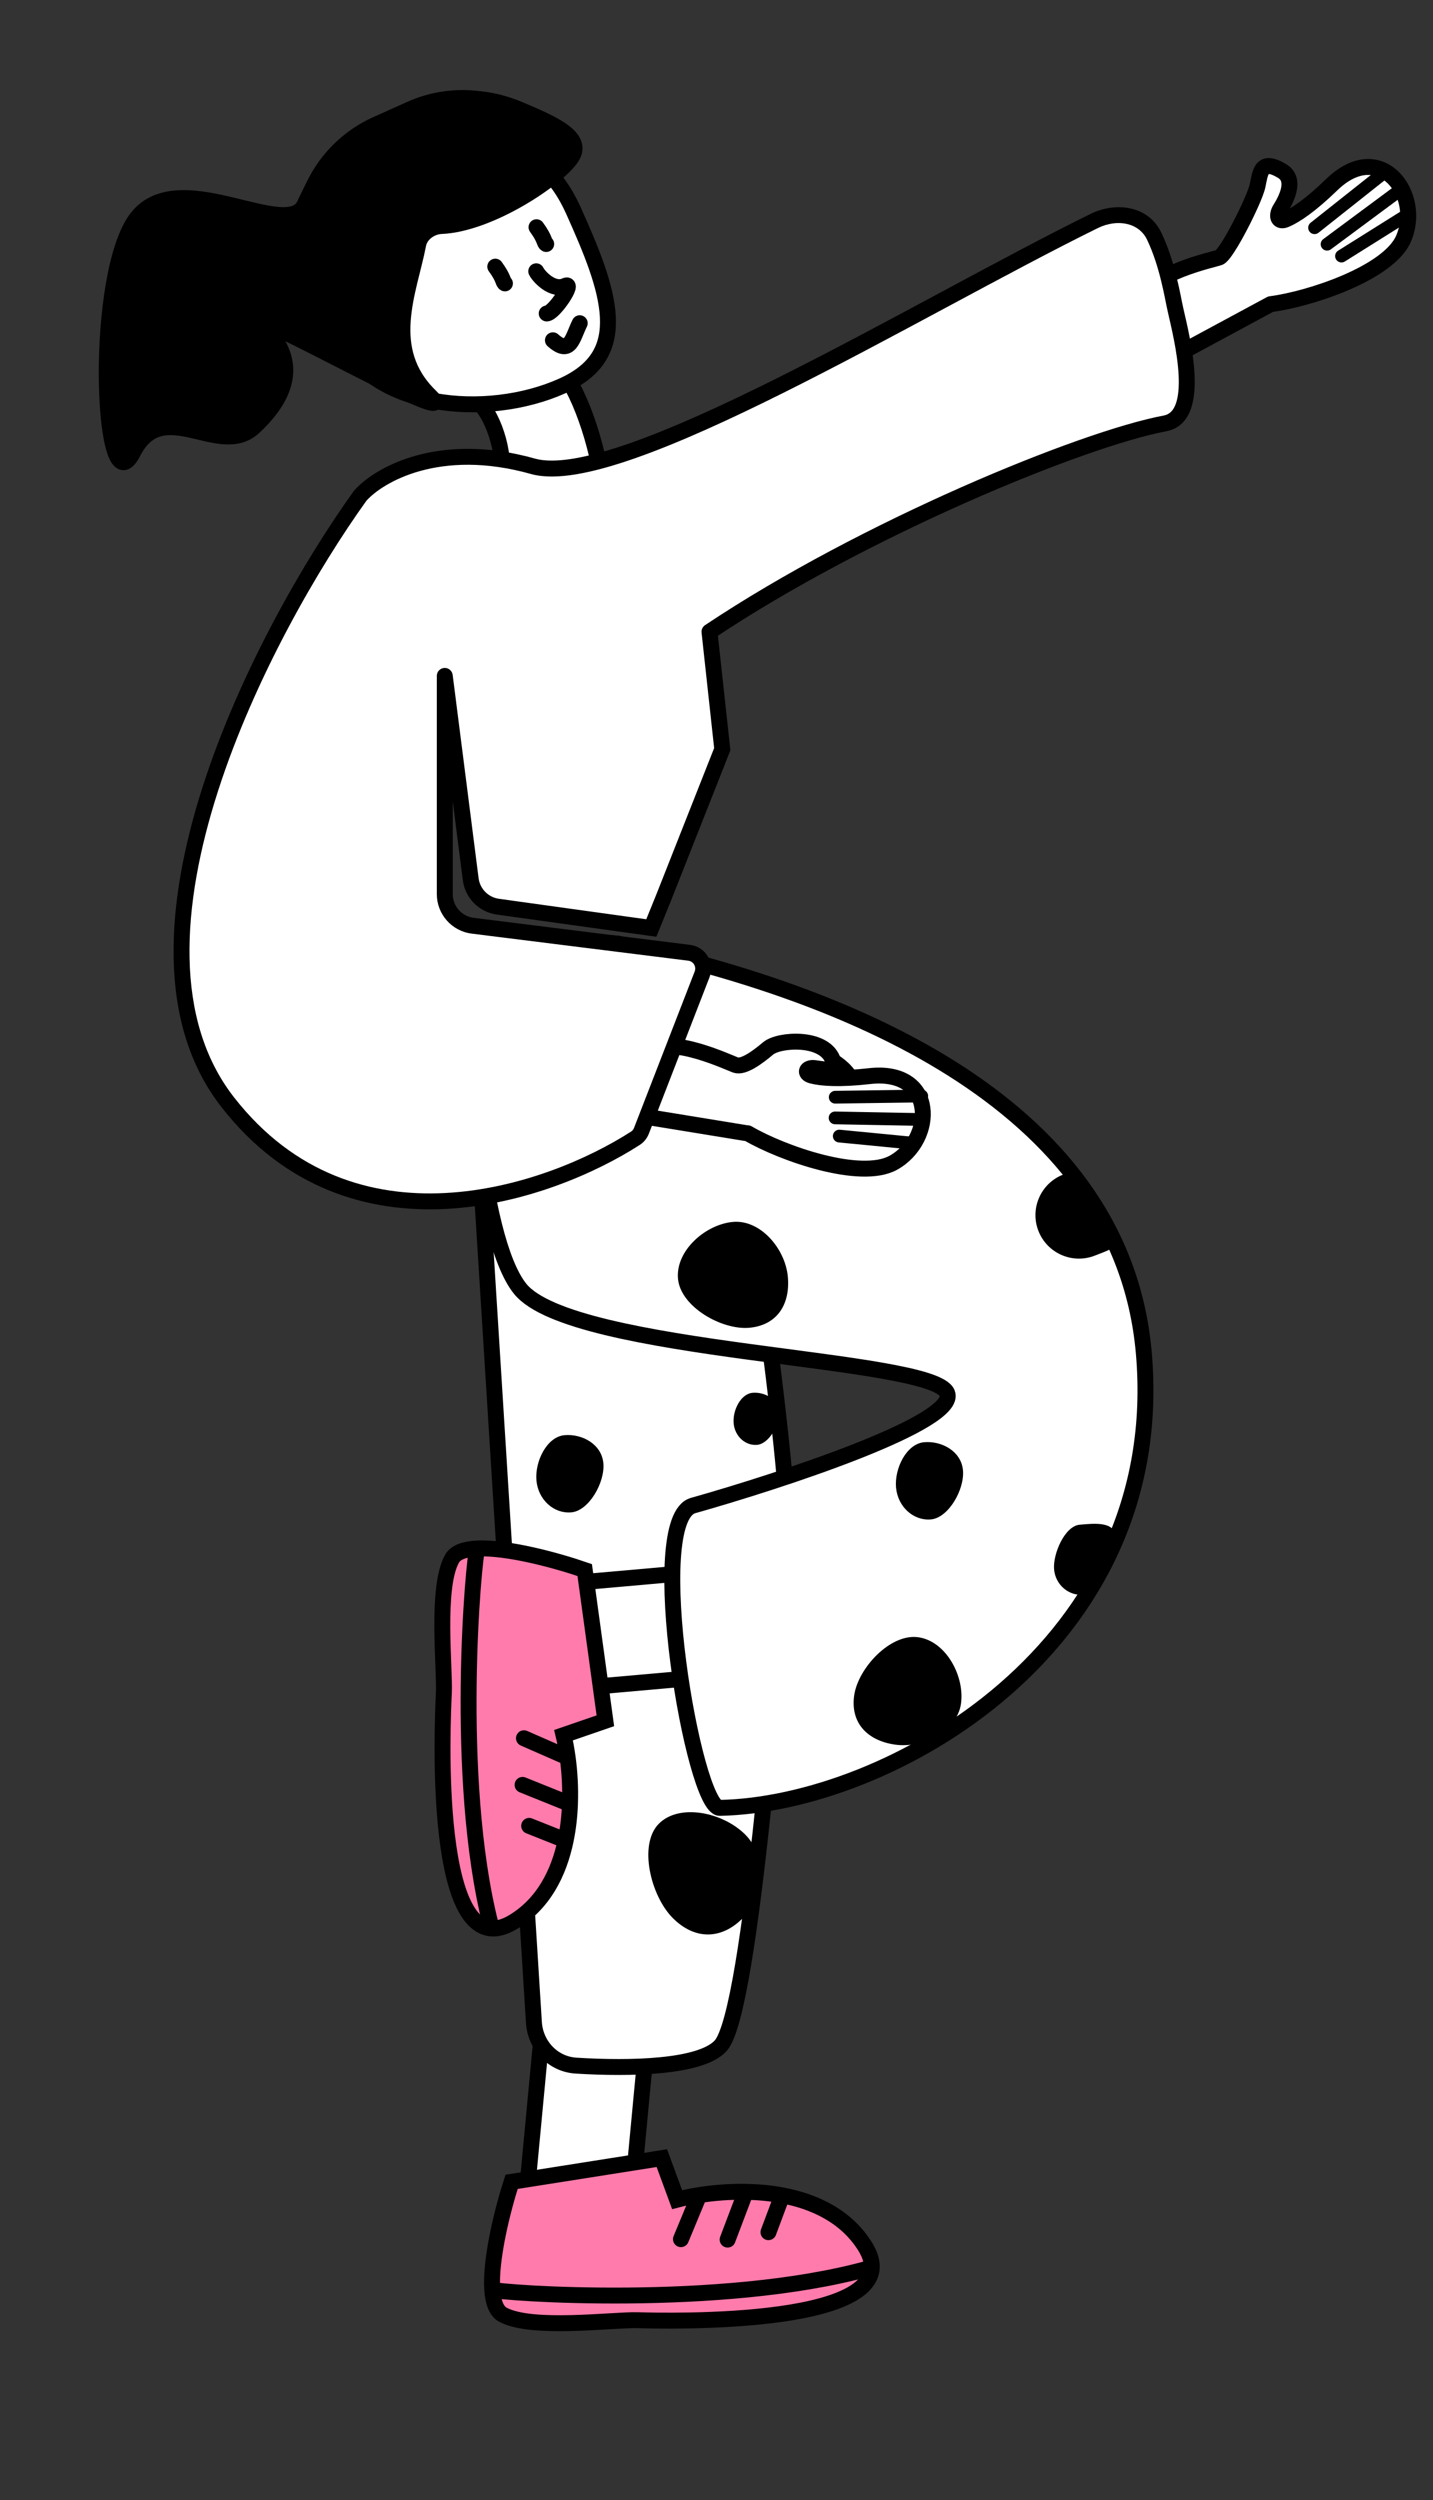
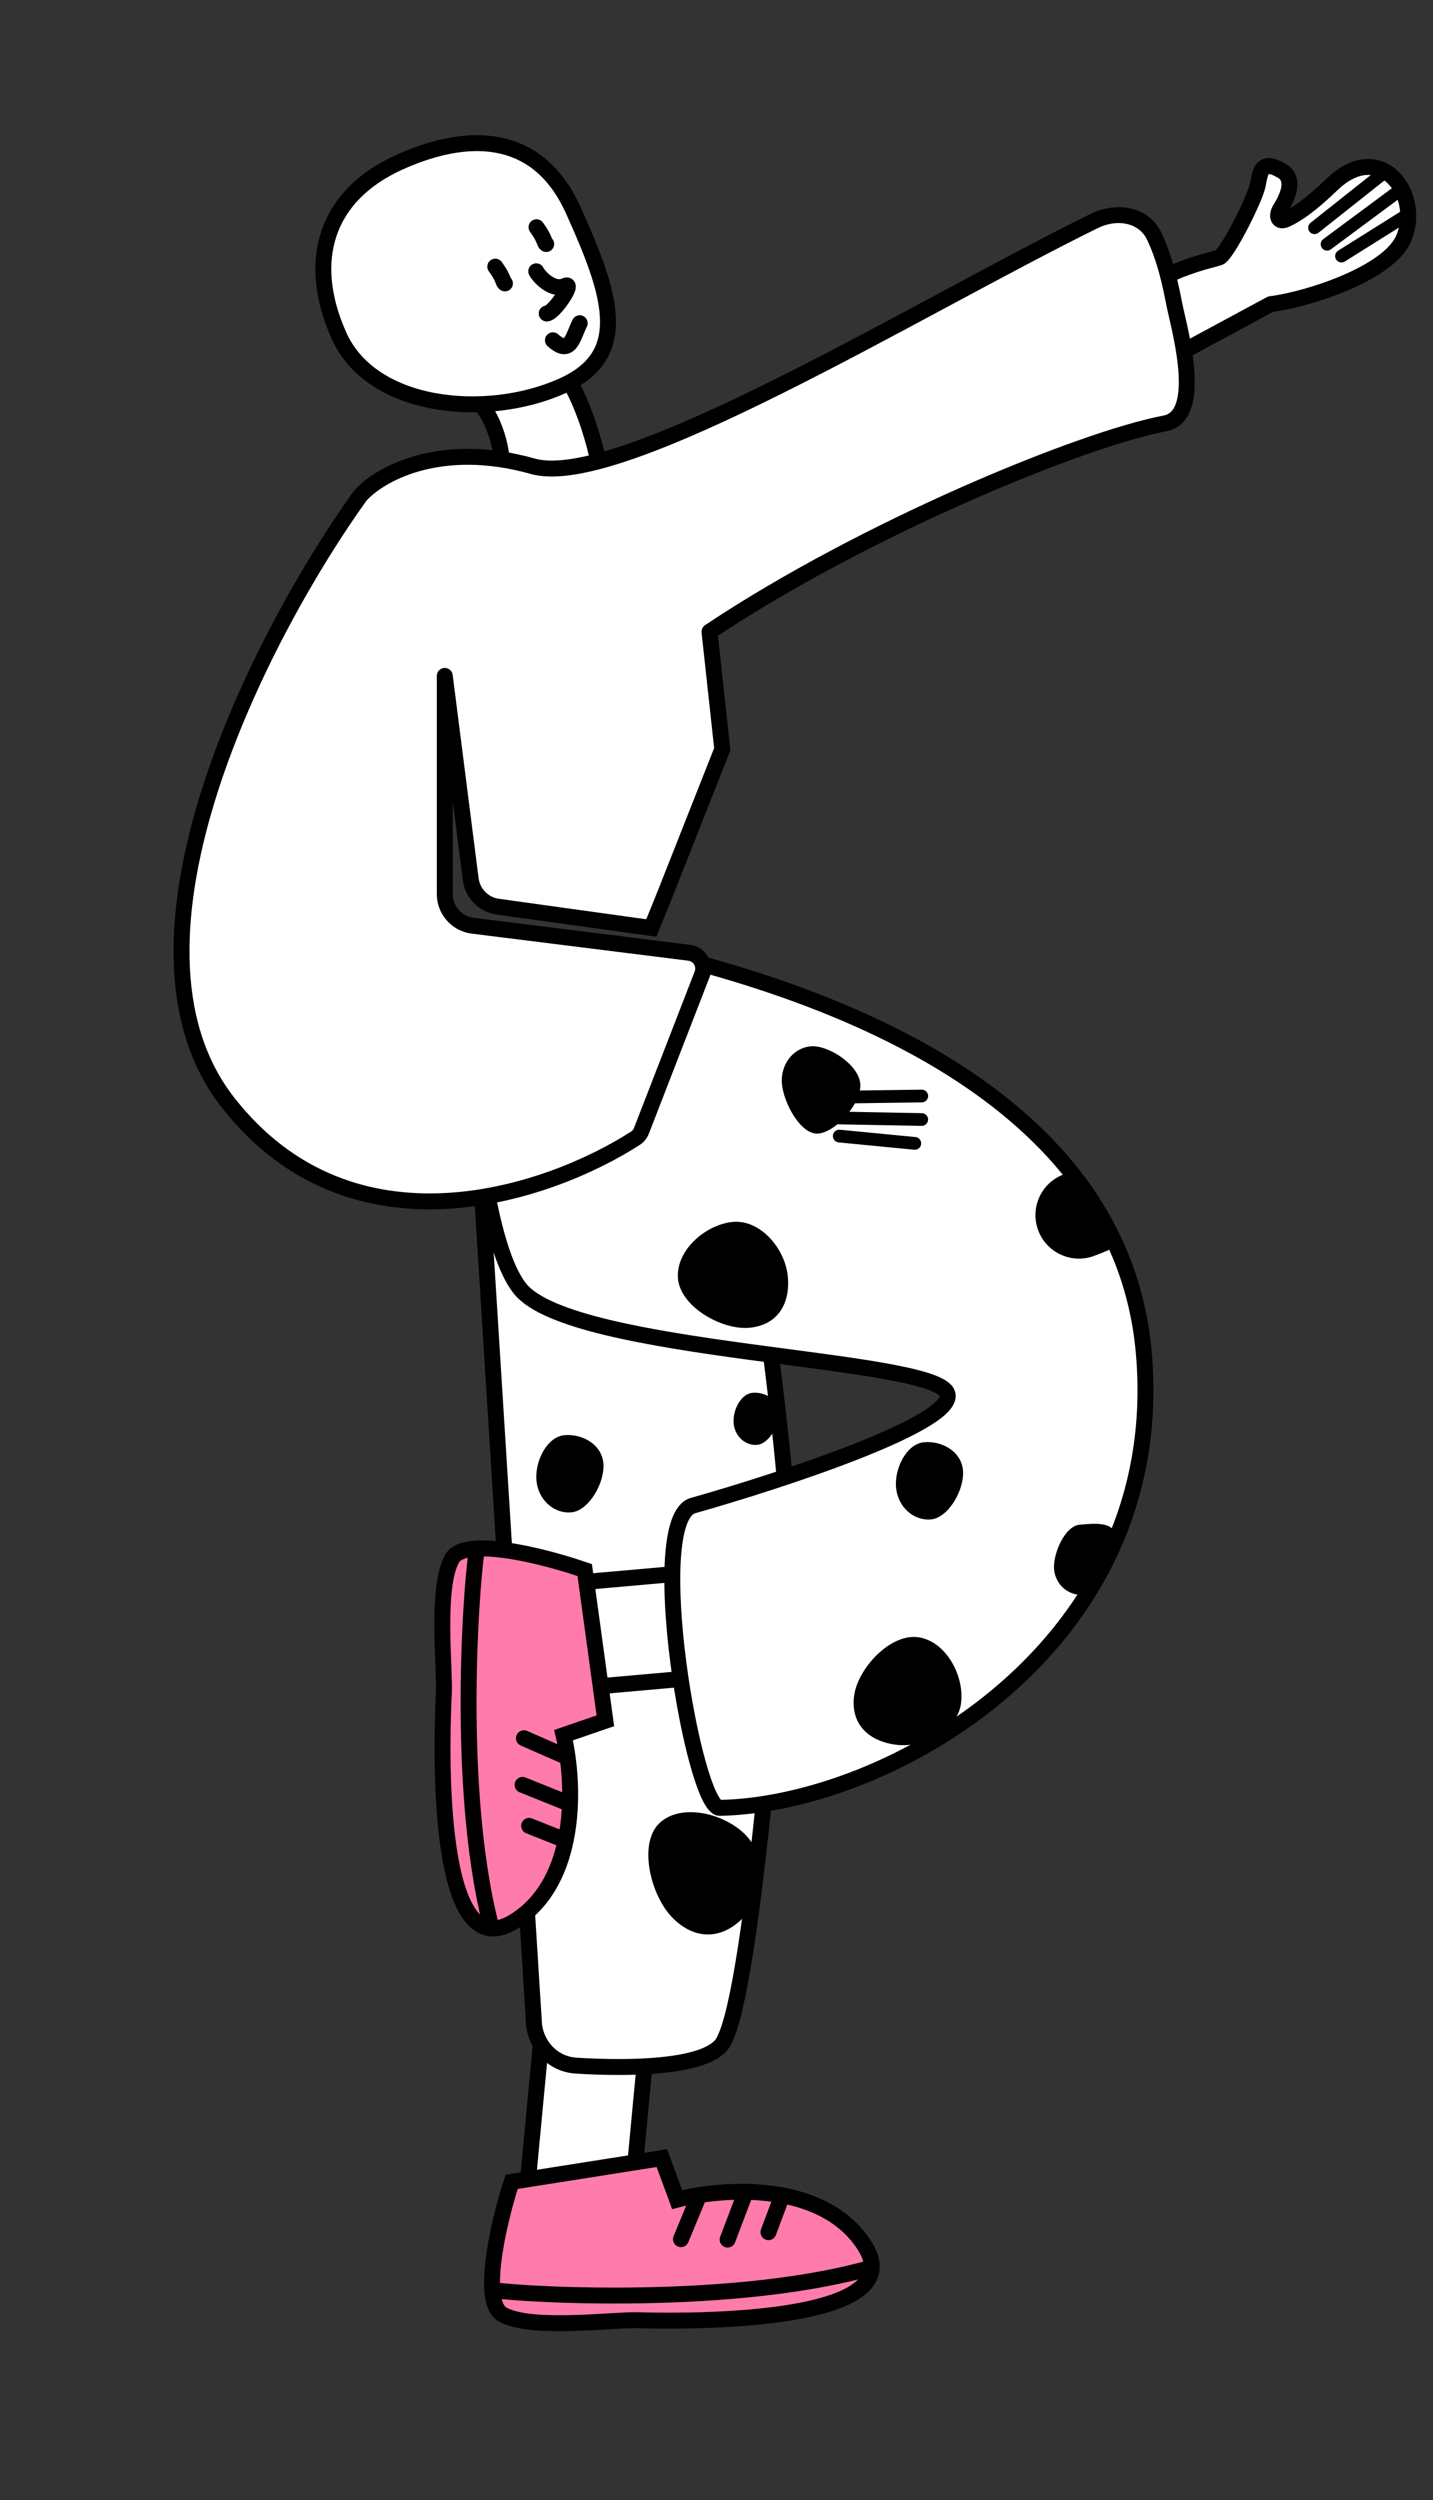
<svg xmlns="http://www.w3.org/2000/svg" width="90" height="157" viewBox="0 0 90 157" fill="none">
  <rect x="0" y="0" width="90" height="157" fill="#333333" stroke="none" />
  <rect x="-0.545" y="0.451" width="6.607" height="12.873" transform="matrix(-0.996 -0.094 -0.094 0.996 40.24 126.43)" fill="white" stroke="black" />
  <path d="M29.285 59.181L33.532 127.004C33.622 128.448 34.73 129.629 36.173 129.718C39.572 129.929 44.01 129.839 45.26 128.472C47.253 126.291 48.922 101.906 49.441 97.486C49.858 93.951 47.219 75.816 45.849 67.19L29.285 59.181Z" fill="white" stroke="black" />
  <rect x="-0.542" y="-0.454" width="6.607" height="7.943" transform="matrix(-0.088 -0.996 -0.996 0.088 43.302 104.851)" fill="white" stroke="black" />
  <path d="M71.835 84.934C70.41 68.842 52.261 62.127 38.764 59.251L29.25 58.818C29.296 64.827 30.044 77.663 32.665 80.93C35.943 85.013 58.556 85.198 59.487 87.485C60.232 89.314 49.159 92.955 43.529 94.546C40.449 95.417 43.572 113.564 45.209 113.532C55.761 113.327 73.475 103.463 71.835 84.934Z" fill="white" stroke="black" />
  <path d="M27.876 106.33C27.801 107.876 27.024 123.851 32.24 120.695C34.136 119.548 35.102 117.613 35.527 115.574C35.685 114.814 35.769 114.04 35.797 113.287C35.837 112.239 35.77 111.233 35.651 110.362C35.58 109.842 35.49 109.37 35.393 108.967L38.02 108.062L36.723 98.598C34.983 97.997 31.897 97.152 29.977 97.244C29.206 97.281 28.623 97.468 28.39 97.883C27.372 99.693 27.951 104.783 27.876 106.33Z" fill="#FF7BAC" />
  <path d="M32.907 109.158L35.651 110.362M35.651 110.362C35.58 109.842 35.49 109.37 35.393 108.967L38.02 108.062L36.723 98.598C34.983 97.997 31.897 97.152 29.977 97.244M35.651 110.362C35.77 111.233 35.837 112.239 35.797 113.287M32.82 112.088L35.797 113.287M35.797 113.287C35.769 114.04 35.685 114.814 35.527 115.574M33.233 114.662L35.527 115.574M35.527 115.574C35.102 117.613 34.136 119.548 32.24 120.695C27.024 123.851 27.801 107.876 27.876 106.33C27.951 104.783 27.372 99.693 28.39 97.883C28.623 97.468 29.206 97.281 29.977 97.244M30.819 120.868C28.469 111.606 29.765 97.671 29.977 97.244" stroke="black" stroke-linecap="round" />
  <path d="M40.042 145.704C41.59 145.747 57.577 146.198 54.315 141.047C53.13 139.176 51.175 138.25 49.128 137.866C48.365 137.723 47.59 137.656 46.836 137.642C45.788 137.624 44.783 137.712 43.915 137.848C43.396 137.93 42.926 138.03 42.526 138.135L41.567 135.527L32.131 137.016C31.566 138.768 30.785 141.87 30.915 143.789C30.968 144.558 31.167 145.137 31.587 145.362C33.417 146.343 38.494 145.66 40.042 145.704Z" fill="#FF7BAC" />
  <path d="M42.767 140.616L43.915 137.848M43.915 137.848C43.396 137.93 42.926 138.03 42.526 138.135L41.567 135.527L32.131 137.016C31.566 138.768 30.785 141.87 30.915 143.789M43.915 137.848C44.783 137.712 45.788 137.624 46.836 137.642M45.698 140.643L46.836 137.642M46.836 137.642C47.59 137.656 48.365 137.723 49.128 137.866M48.263 140.178L49.128 137.866M49.128 137.866C51.175 138.25 53.13 139.176 54.315 141.047C57.577 146.198 41.59 145.747 40.042 145.704C38.494 145.66 33.417 146.343 31.587 145.362C31.167 145.137 30.968 144.558 30.915 143.789M54.517 142.465C45.305 145.003 31.347 143.991 30.915 143.789" stroke="black" stroke-linecap="round" />
  <path d="M66.758 73.768C65.355 74.323 64.668 75.911 65.224 77.314C65.78 78.716 67.368 79.403 68.77 78.847C70.173 78.292 70.027 78.502 69.472 77.099C68.916 75.697 68.161 73.212 66.758 73.768Z" fill="black" />
  <path d="M46.036 76.734C44.316 76.886 42.424 78.533 42.581 80.3C42.737 82.067 45.335 83.535 47.056 83.382C48.776 83.23 49.638 81.951 49.481 80.184C49.325 78.417 47.757 76.581 46.036 76.734Z" fill="black" />
  <path d="M60.353 107.002C60.602 105.293 59.436 103.072 57.68 102.817C55.924 102.561 53.897 104.751 53.648 106.46C53.4 108.169 54.446 109.302 56.201 109.558C57.957 109.813 60.104 108.711 60.353 107.002Z" fill="black" />
  <path d="M46.805 115.208C45.399 113.804 42.672 113.231 41.38 114.526C40.087 115.822 40.856 119.054 42.262 120.458C43.668 121.861 45.332 121.776 46.625 120.48C47.918 119.185 48.211 116.611 46.805 115.208Z" fill="black" />
  <path d="M50.914 65.708C49.81 65.805 49.002 66.861 49.109 68.064C49.215 69.268 50.295 71.285 51.399 71.187C52.502 71.09 54.138 69.26 54.031 68.056C53.925 66.852 52.017 65.61 50.914 65.708Z" fill="black" />
  <path d="M38.152 67.553C37.048 67.651 36.283 69.194 36.39 70.398C36.497 71.602 37.477 72.498 38.581 72.4C39.684 72.303 40.701 70.522 40.594 69.318C40.487 68.114 39.255 67.456 38.152 67.553Z" fill="black" />
  <path d="M58.038 90.57C56.935 90.668 56.17 92.21 56.276 93.414C56.383 94.618 57.364 95.515 58.467 95.417C59.57 95.319 60.587 93.539 60.48 92.335C60.374 91.131 59.141 90.472 58.038 90.57Z" fill="black" />
  <path d="M35.453 90.127C34.35 90.225 33.585 91.768 33.691 92.971C33.798 94.175 34.779 95.072 35.882 94.974C36.986 94.877 38.002 93.096 37.895 91.892C37.789 90.688 36.556 90.029 35.453 90.127Z" fill="black" />
  <path d="M47.264 87.466C46.52 87.532 46.005 88.572 46.077 89.383C46.148 90.195 46.81 90.799 47.553 90.734C48.297 90.668 48.982 89.467 48.911 88.656C48.839 87.844 48.008 87.4 47.264 87.466Z" fill="black" />
  <path d="M67.804 95.751C66.871 95.834 66.117 97.594 66.202 98.556C66.287 99.518 67.113 100.23 68.047 100.148C68.981 100.065 70.156 97.454 70.071 96.492C69.986 95.531 68.738 95.668 67.804 95.751Z" fill="black" />
  <path d="M83.639 11.598C86.702 8.631 89.351 12.229 88.147 14.993C87.213 17.142 82.289 18.779 79.801 19.101L74.382 22.024C73.877 22.296 73.248 22.09 73.003 21.571L71.879 19.194C71.815 19.058 71.775 18.908 71.808 18.762C72.171 17.155 76.211 16.303 76.574 16.169C77.05 15.993 78.788 12.554 78.977 11.681C79.166 10.807 79.195 9.939 80.531 10.745C81.321 11.222 80.941 12.275 80.418 13.102C80.135 13.55 80.268 13.99 80.755 13.782C81.365 13.521 82.299 12.896 83.639 11.598Z" fill="white" />
  <path d="M88.147 14.993L88.606 15.193L88.147 14.993ZM83.639 11.598L83.987 11.957L83.639 11.598ZM80.755 13.782L80.951 14.242L80.951 14.242L80.755 13.782ZM80.418 13.102L80.841 13.369L80.841 13.369L80.418 13.102ZM80.531 10.745L80.789 10.317L80.531 10.745ZM76.574 16.169L76.748 16.638L76.574 16.169ZM71.808 18.762L72.296 18.872L72.296 18.872L71.808 18.762ZM71.879 19.194L72.332 18.98L72.332 18.98L71.879 19.194ZM73.003 21.571L73.455 21.358L73.003 21.571ZM79.801 19.101L79.564 18.661C79.617 18.632 79.676 18.613 79.737 18.605L79.801 19.101ZM74.382 22.024L74.144 21.584L74.144 21.584L74.382 22.024ZM87.689 14.794C88.211 13.596 87.885 12.228 87.144 11.504C86.783 11.152 86.335 10.959 85.833 10.987C85.324 11.015 84.692 11.274 83.987 11.957L83.291 11.239C84.117 10.438 84.965 10.034 85.777 9.989C86.595 9.943 87.308 10.267 87.843 10.789C88.891 11.813 89.288 13.627 88.606 15.193L87.689 14.794ZM83.987 11.957C82.629 13.272 81.644 13.945 80.951 14.242L80.558 13.322C81.087 13.096 81.969 12.52 83.291 11.239L83.987 11.957ZM79.995 12.835C80.242 12.444 80.425 12.044 80.472 11.721C80.494 11.564 80.481 11.452 80.452 11.374C80.426 11.306 80.378 11.237 80.272 11.173L80.789 10.317C81.078 10.492 81.279 10.733 81.388 11.022C81.493 11.302 81.5 11.594 81.461 11.864C81.385 12.393 81.116 12.933 80.841 13.369L79.995 12.835ZM80.272 11.173C79.961 10.986 79.786 10.934 79.704 10.926C79.67 10.923 79.667 10.929 79.68 10.924C79.695 10.918 79.702 10.91 79.7 10.913C79.681 10.934 79.642 11.002 79.595 11.179C79.548 11.36 79.52 11.535 79.466 11.787L78.488 11.575C78.528 11.389 78.575 11.129 78.628 10.926C78.682 10.72 78.768 10.458 78.948 10.253C79.159 10.013 79.454 9.898 79.798 9.931C80.103 9.96 80.432 10.102 80.789 10.317L80.272 11.173ZM79.466 11.787C79.406 12.06 79.242 12.481 79.046 12.927C78.844 13.386 78.589 13.914 78.326 14.418C78.064 14.921 77.788 15.409 77.544 15.787C77.422 15.976 77.303 16.146 77.191 16.281C77.135 16.348 77.075 16.414 77.012 16.47C76.956 16.521 76.865 16.594 76.748 16.638L76.401 15.7C76.343 15.721 76.321 15.747 76.343 15.728C76.358 15.714 76.384 15.688 76.421 15.642C76.497 15.551 76.592 15.418 76.704 15.245C76.925 14.902 77.185 14.443 77.44 13.955C77.694 13.468 77.939 12.961 78.131 12.524C78.329 12.074 78.453 11.738 78.488 11.575L79.466 11.787ZM76.748 16.638C76.675 16.665 76.541 16.7 76.41 16.736C76.263 16.775 76.078 16.825 75.864 16.886C75.436 17.007 74.903 17.172 74.373 17.379C73.84 17.587 73.332 17.831 72.943 18.106C72.543 18.389 72.346 18.651 72.296 18.872L71.32 18.652C71.452 18.07 71.895 17.623 72.366 17.29C72.849 16.948 73.441 16.669 74.009 16.448C74.58 16.224 75.147 16.05 75.591 15.924C75.812 15.861 76.005 15.809 76.15 15.77C76.224 15.75 76.283 15.734 76.329 15.721C76.352 15.715 76.37 15.709 76.384 15.705C76.398 15.701 76.403 15.699 76.401 15.7L76.748 16.638ZM72.332 18.98L73.455 21.358L72.551 21.785L71.427 19.407L72.332 18.98ZM79.737 18.605C80.931 18.451 82.738 17.974 84.358 17.273C85.166 16.923 85.912 16.524 86.504 16.092C87.104 15.655 87.506 15.214 87.689 14.794L88.606 15.193C88.321 15.847 87.757 16.416 87.093 16.9C86.422 17.39 85.606 17.823 84.755 18.191C83.057 18.926 81.159 19.429 79.865 19.597L79.737 18.605ZM74.144 21.584L79.564 18.661L80.038 19.541L74.619 22.464L74.144 21.584ZM72.296 18.872C72.297 18.866 72.295 18.869 72.299 18.888C72.302 18.908 72.312 18.939 72.332 18.98L71.427 19.407C71.342 19.227 71.252 18.956 71.32 18.652L72.296 18.872ZM73.455 21.358C73.577 21.617 73.892 21.72 74.144 21.584L74.619 22.464C73.862 22.872 72.918 22.562 72.551 21.785L73.455 21.358ZM80.951 14.242C80.772 14.319 80.556 14.366 80.337 14.312C80.096 14.252 79.923 14.086 79.837 13.882C79.686 13.523 79.815 13.12 79.995 12.835L80.841 13.369C80.798 13.437 80.78 13.491 80.773 13.522C80.766 13.559 80.779 13.542 80.759 13.495C80.748 13.468 80.727 13.433 80.691 13.402C80.654 13.37 80.614 13.35 80.578 13.341C80.511 13.325 80.495 13.35 80.558 13.322L80.951 14.242Z" fill="black" />
  <path d="M82.561 14.302L86.82 10.926M83.347 15.337L87.719 12.095M84.253 16.081L88.291 13.549" stroke="black" stroke-width="0.8" stroke-linecap="round" />
  <path d="M31.211 30.498C31.969 29.447 31.239 26.601 30.237 25.452C32.004 23.776 34.606 22.115 35.748 23.949C36.89 25.783 38.168 30.062 37.844 32.506L29.387 34.285C29.301 34.513 29.928 32.278 31.211 30.498Z" fill="white" stroke="black" />
  <path d="M36.013 13.22C37.125 15.699 38.077 17.976 38.175 19.893C38.224 20.834 38.064 21.657 37.635 22.365C37.207 23.073 36.481 23.713 35.315 24.236C32.938 25.302 29.922 25.67 27.243 25.175C24.562 24.68 22.305 23.342 21.293 21.085C20.227 18.709 20.039 16.503 20.664 14.652C21.286 12.807 22.74 11.238 25.109 10.176C27.523 9.092 29.744 8.727 31.594 9.178C33.419 9.622 34.962 10.879 36.013 13.22Z" fill="white" stroke="black" />
-   <path d="M35.901 9.872C35.057 11.176 30.794 14.062 27.711 14.195C27.055 14.224 26.392 14.7 26.267 15.344C25.701 18.285 23.993 21.933 27.022 24.882C29.454 27.25 14.852 18.852 16.558 20.502C18.264 22.152 18.678 24.26 15.957 26.809C13.78 28.848 10.216 24.753 8.349 28.418C6.482 32.084 5.851 18.245 8.349 14.056C10.848 9.868 18.25 15.466 19.188 12.71L19.748 11.573C20.571 9.903 21.951 8.572 23.65 7.81L25.776 6.856C27.073 6.274 28.503 6.048 29.917 6.202L30.176 6.231C31.014 6.322 31.831 6.544 32.607 6.872C34.684 7.75 36.717 8.612 35.901 9.872Z" fill="black" stroke="black" />
  <path d="M31.106 16.744C31.659 17.495 31.583 17.733 31.713 17.798M33.696 14.269C34.249 15.021 34.173 15.258 34.304 15.323" stroke="black" stroke-linecap="round" />
  <path d="M33.679 17.036C33.848 17.383 34.726 18.309 35.492 17.952C36.142 17.649 34.787 19.688 34.336 19.686M34.726 21.369C35.821 22.35 35.961 21.197 36.41 20.298" stroke="black" stroke-linecap="round" />
-   <path d="M54.604 67.579C58.841 67.098 58.742 71.566 56.102 73.021C54.05 74.151 49.151 72.442 46.983 71.179L40.907 70.187C40.341 70.094 39.968 69.546 40.091 68.986L40.653 66.417C40.684 66.271 40.744 66.128 40.859 66.032C42.127 64.98 45.848 66.772 46.218 66.887C46.701 67.038 47.557 66.417 48.24 65.84C48.922 65.264 51.725 65.08 52.291 66.534C52.613 67.36 51.941 67.177 51.166 67.074C50.642 67.004 50.473 67.416 50.986 67.548C51.629 67.714 52.75 67.789 54.604 67.579Z" fill="white" />
-   <path d="M46.983 71.179C47.043 71.215 46.919 71.142 46.983 71.179ZM46.983 71.179C49.151 72.442 54.05 74.151 56.102 73.021C58.742 71.566 58.841 67.098 54.604 67.579C52.75 67.789 51.629 67.714 50.986 67.548C50.473 67.416 50.642 67.004 51.166 67.074C51.941 67.177 52.613 67.36 52.291 66.534C51.725 65.08 48.922 65.264 48.24 65.84C47.557 66.417 46.701 67.038 46.218 66.887C45.848 66.772 42.127 64.98 40.859 66.032C40.744 66.128 40.684 66.271 40.653 66.417L40.091 68.986C39.968 69.546 40.341 70.094 40.907 70.187L46.983 71.179Z" stroke="black" stroke-linecap="round" stroke-linejoin="round" />
  <path d="M52.457 68.903L57.891 68.828M52.447 70.202L57.889 70.304M52.71 71.344L57.454 71.803" stroke="black" stroke-width="0.8" stroke-linecap="round" />
  <path d="M33.476 29.284C38.986 30.833 57.672 19.314 68.723 13.877C70.112 13.194 71.82 13.434 72.489 14.831C73.338 16.601 73.648 18.669 73.826 19.446C74.24 21.265 75.489 26.154 73.173 26.588C67.998 27.558 54.312 33.162 44.559 39.674L45.362 47.047L41.657 56.425L40.905 58.278L31.27 56.938C30.376 56.814 29.676 56.106 29.562 55.21L27.935 42.445V56.149C27.935 57.158 28.686 58.009 29.686 58.134L43.288 59.834C43.933 59.915 44.331 60.581 44.096 61.188L40.286 71.012C40.212 71.204 40.084 71.366 39.911 71.478C34.459 74.989 22.127 79.225 14.312 69.229C6.369 59.069 16.544 39.597 22.624 31.131C23.778 29.822 27.565 27.621 33.476 29.284Z" fill="white" />
  <path d="M68.723 13.877L68.502 13.428V13.428L68.723 13.877ZM33.476 29.284L33.341 29.765L33.476 29.284ZM22.624 31.131L22.218 30.839L22.232 30.819L22.249 30.8L22.624 31.131ZM14.312 69.229L13.918 69.537L14.312 69.229ZM39.911 71.478L40.182 71.898H40.182L39.911 71.478ZM40.286 71.012L40.753 71.192L40.753 71.192L40.286 71.012ZM44.096 61.188L43.63 61.007L44.096 61.188ZM43.288 59.834L43.349 59.338L43.288 59.834ZM29.686 58.134L29.748 57.638L29.686 58.134ZM27.935 42.445H27.435C27.435 42.181 27.64 41.962 27.903 41.946C28.166 41.929 28.397 42.12 28.43 42.382L27.935 42.445ZM29.562 55.21L30.058 55.147L29.562 55.21ZM41.657 56.425L42.123 56.609L42.121 56.614L41.657 56.425ZM45.362 47.047L45.859 46.993L45.873 47.116L45.827 47.231L45.362 47.047ZM44.559 39.674L44.062 39.728C44.042 39.543 44.126 39.362 44.282 39.258L44.559 39.674ZM73.173 26.588L73.081 26.096L73.173 26.588ZM31.27 56.938L31.339 56.443L31.27 56.938ZM40.905 58.278L41.368 58.466L41.222 58.827L40.836 58.773L40.905 58.278ZM73.826 19.446L74.313 19.335L73.826 19.446ZM72.489 14.831L72.94 14.614L72.489 14.831ZM68.944 14.326C66.19 15.68 62.959 17.415 59.565 19.236C56.174 21.056 52.623 22.961 49.245 24.647C45.868 26.333 42.648 27.809 39.919 28.766C38.554 29.245 37.3 29.599 36.202 29.783C35.111 29.965 34.132 29.988 33.341 29.765L33.611 28.802C34.197 28.967 35.007 28.968 36.037 28.796C37.058 28.625 38.253 28.291 39.588 27.823C42.257 26.886 45.433 25.433 48.798 23.753C52.161 22.074 55.698 20.176 59.092 18.355C62.481 16.536 65.73 14.792 68.502 13.428L68.944 14.326ZM33.341 29.765C27.602 28.151 24.017 30.307 22.999 31.462L22.249 30.8C23.539 29.338 27.529 27.091 33.611 28.802L33.341 29.765ZM23.03 31.422C20.011 35.626 15.976 42.564 13.685 49.698C11.384 56.864 10.898 64.05 14.706 68.921L13.918 69.537C9.783 64.248 10.413 56.617 12.733 49.392C15.064 42.133 19.156 35.102 22.218 30.839L23.03 31.422ZM14.706 68.921C18.495 73.768 23.361 75.161 27.971 74.919C32.605 74.677 36.967 72.779 39.641 71.057L40.182 71.898C37.403 73.688 32.873 75.664 28.024 75.918C23.151 76.173 17.944 74.686 13.918 69.537L14.706 68.921ZM39.82 70.831L43.63 61.007L44.562 61.368L40.753 71.192L39.82 70.831ZM43.225 60.33L29.625 58.63L29.748 57.638L43.349 59.338L43.225 60.33ZM27.435 56.149V42.445H28.435V56.149H27.435ZM28.43 42.382L30.058 55.147L29.066 55.273L27.439 42.508L28.43 42.382ZM41.193 56.242L44.897 46.864L45.827 47.231L42.123 56.609L41.193 56.242ZM44.865 47.102L44.062 39.728L45.056 39.62L45.859 46.993L44.865 47.102ZM44.282 39.258C49.189 35.982 55.075 32.94 60.381 30.596C65.676 28.256 70.434 26.593 73.081 26.096L73.265 27.079C70.737 27.553 66.065 29.177 60.785 31.51C55.515 33.839 49.682 36.855 44.837 40.09L44.282 39.258ZM31.339 56.443L40.974 57.782L40.836 58.773L31.201 57.434L31.339 56.443ZM40.442 58.09L41.194 56.237L42.121 56.614L41.368 58.466L40.442 58.09ZM73.081 26.096C73.443 26.029 73.683 25.802 73.841 25.372C74.009 24.918 74.06 24.289 74.024 23.561C73.952 22.111 73.549 20.485 73.338 19.557L74.313 19.335C74.516 20.227 74.946 21.954 75.023 23.512C75.061 24.288 75.016 25.076 74.779 25.718C74.534 26.383 74.061 26.93 73.265 27.079L73.081 26.096ZM73.338 19.557C73.149 18.729 72.855 16.751 72.038 15.047L72.94 14.614C73.82 16.451 74.147 18.609 74.313 19.335L73.338 19.557ZM30.058 55.147C30.143 55.819 30.668 56.35 31.339 56.443L31.201 57.434C30.083 57.278 29.208 56.393 29.066 55.273L30.058 55.147ZM29.625 58.63C28.373 58.474 27.435 57.41 27.435 56.149H28.435C28.435 56.906 28.998 57.544 29.748 57.638L29.625 58.63ZM39.641 71.057C39.719 71.006 39.782 70.931 39.82 70.831L40.753 71.192C40.642 71.477 40.449 71.726 40.182 71.898L39.641 71.057ZM43.63 61.007C43.747 60.703 43.548 60.37 43.225 60.33L43.349 59.338C44.318 59.459 44.915 60.458 44.562 61.368L43.63 61.007ZM68.502 13.428C70.035 12.675 72.105 12.873 72.94 14.614L72.038 15.047C71.534 13.996 70.19 13.713 68.944 14.326L68.502 13.428Z" fill="black" />
</svg>